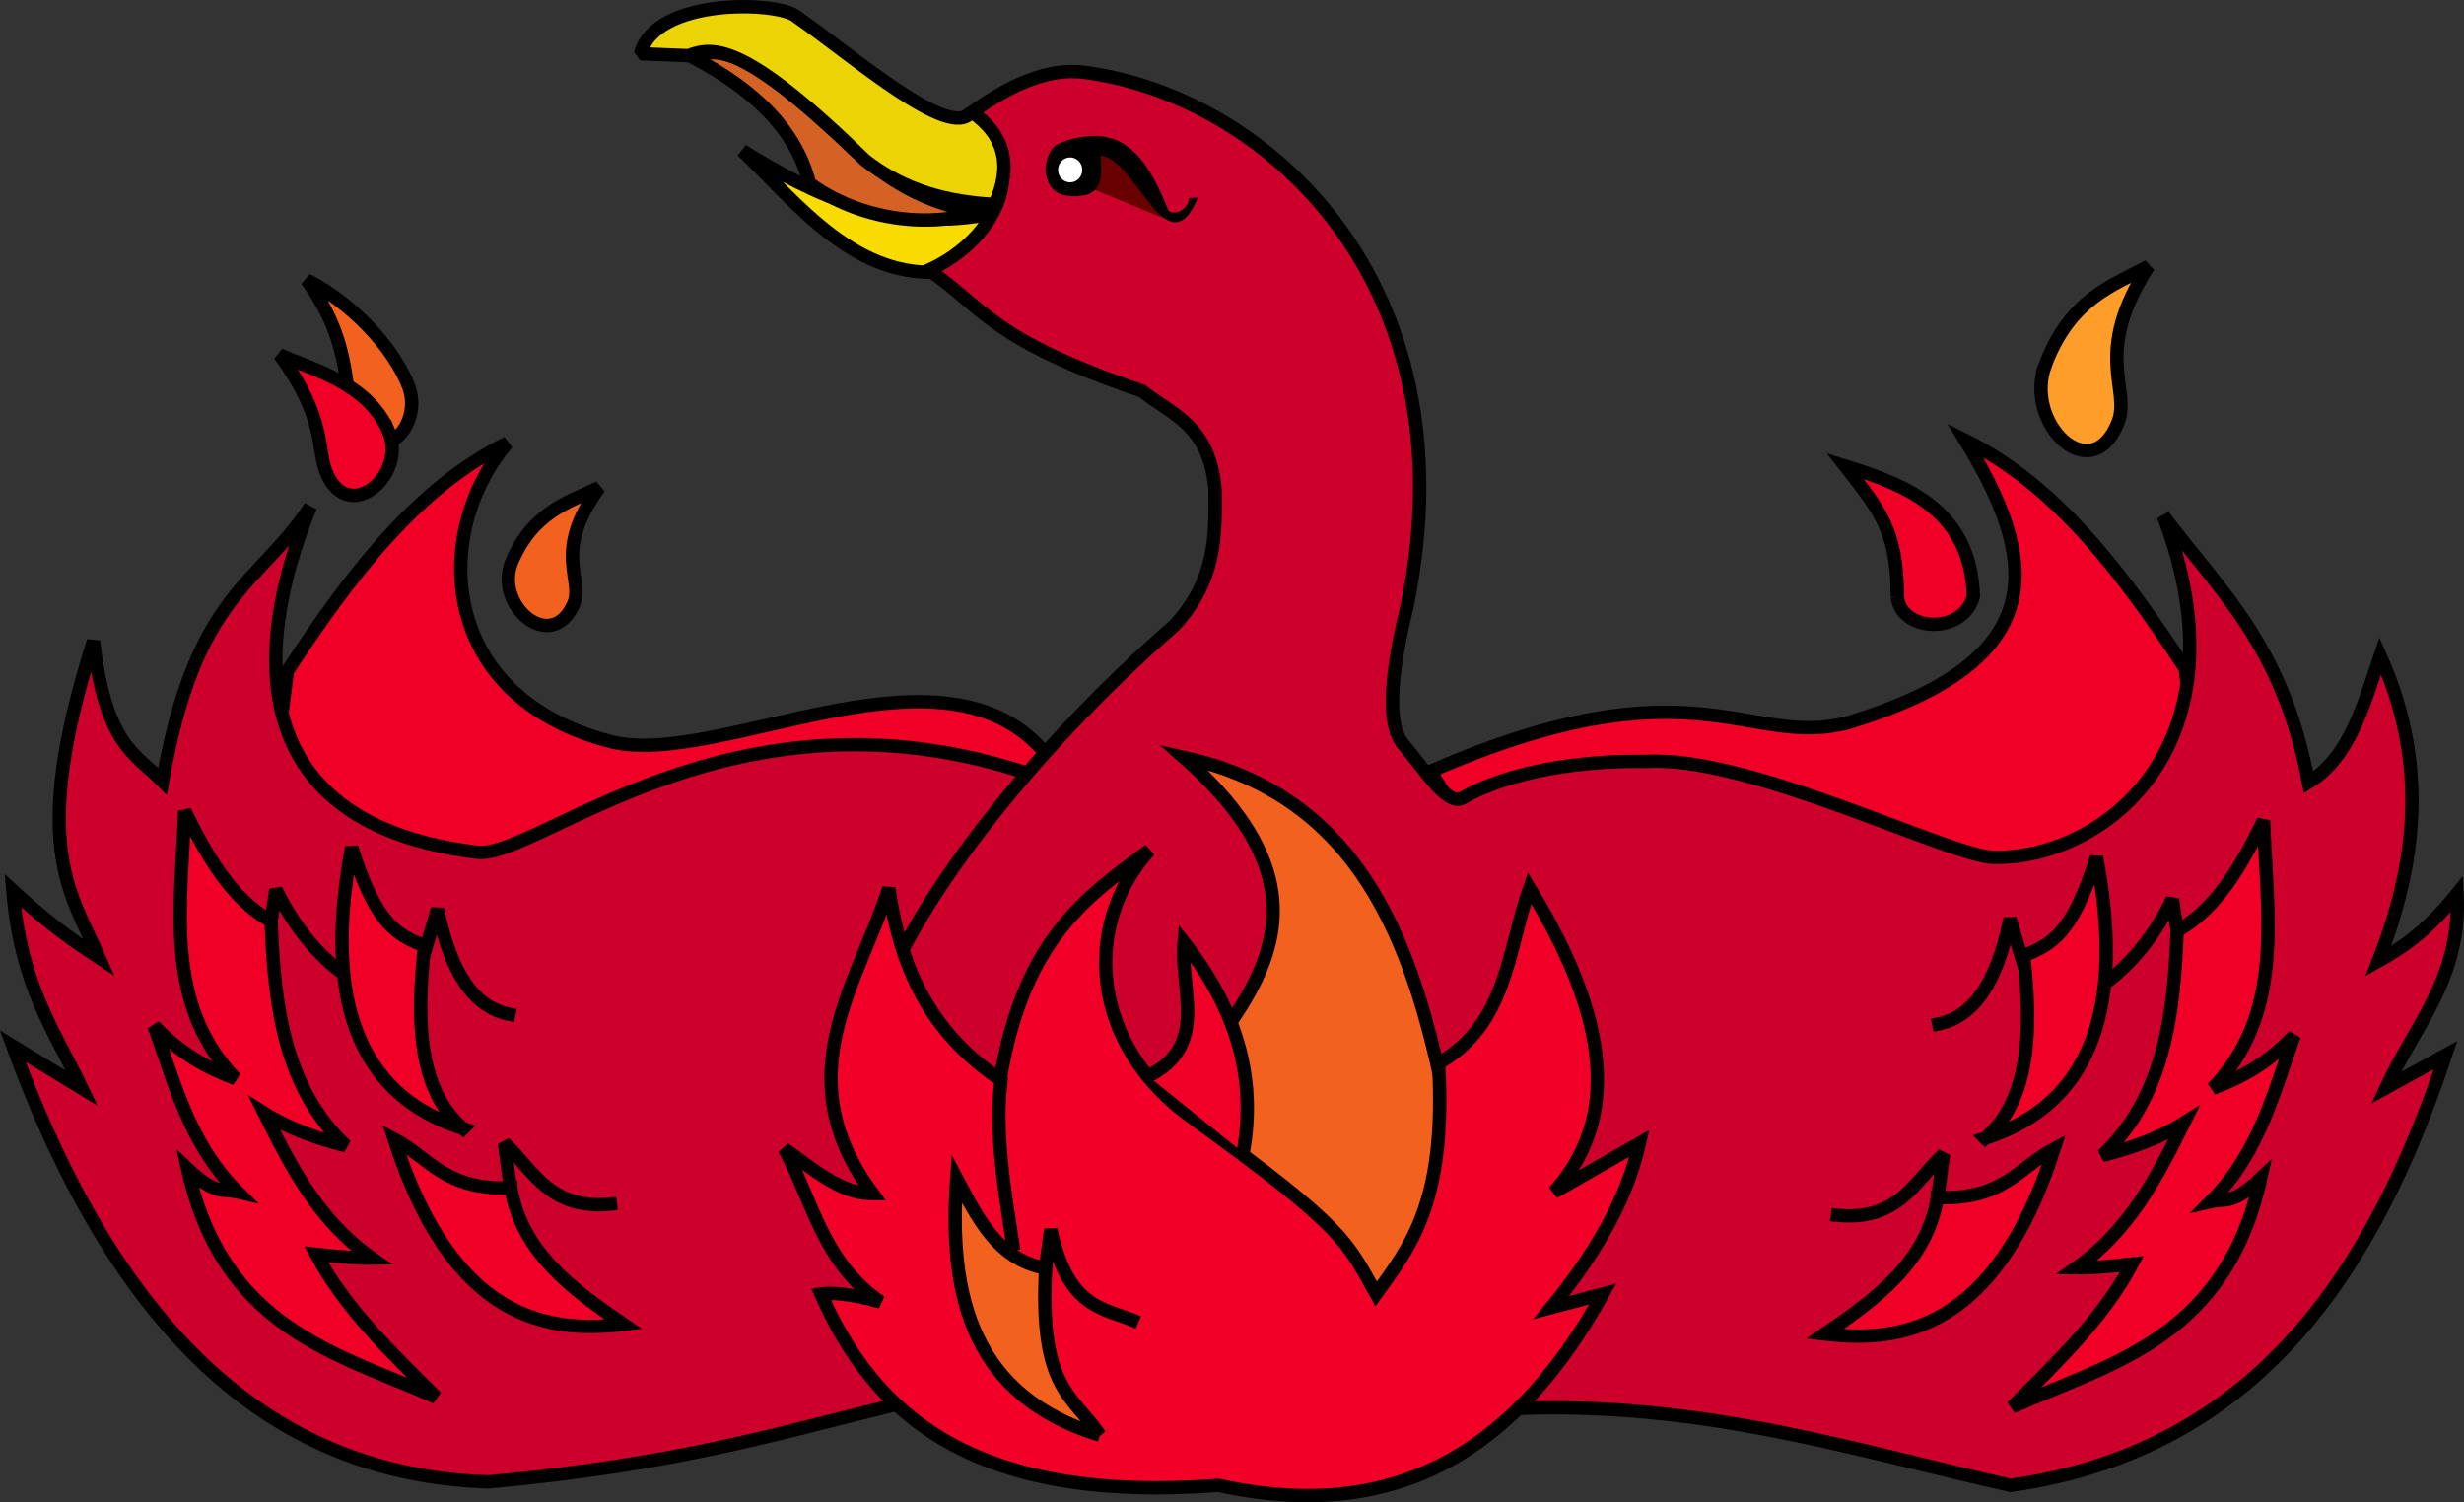
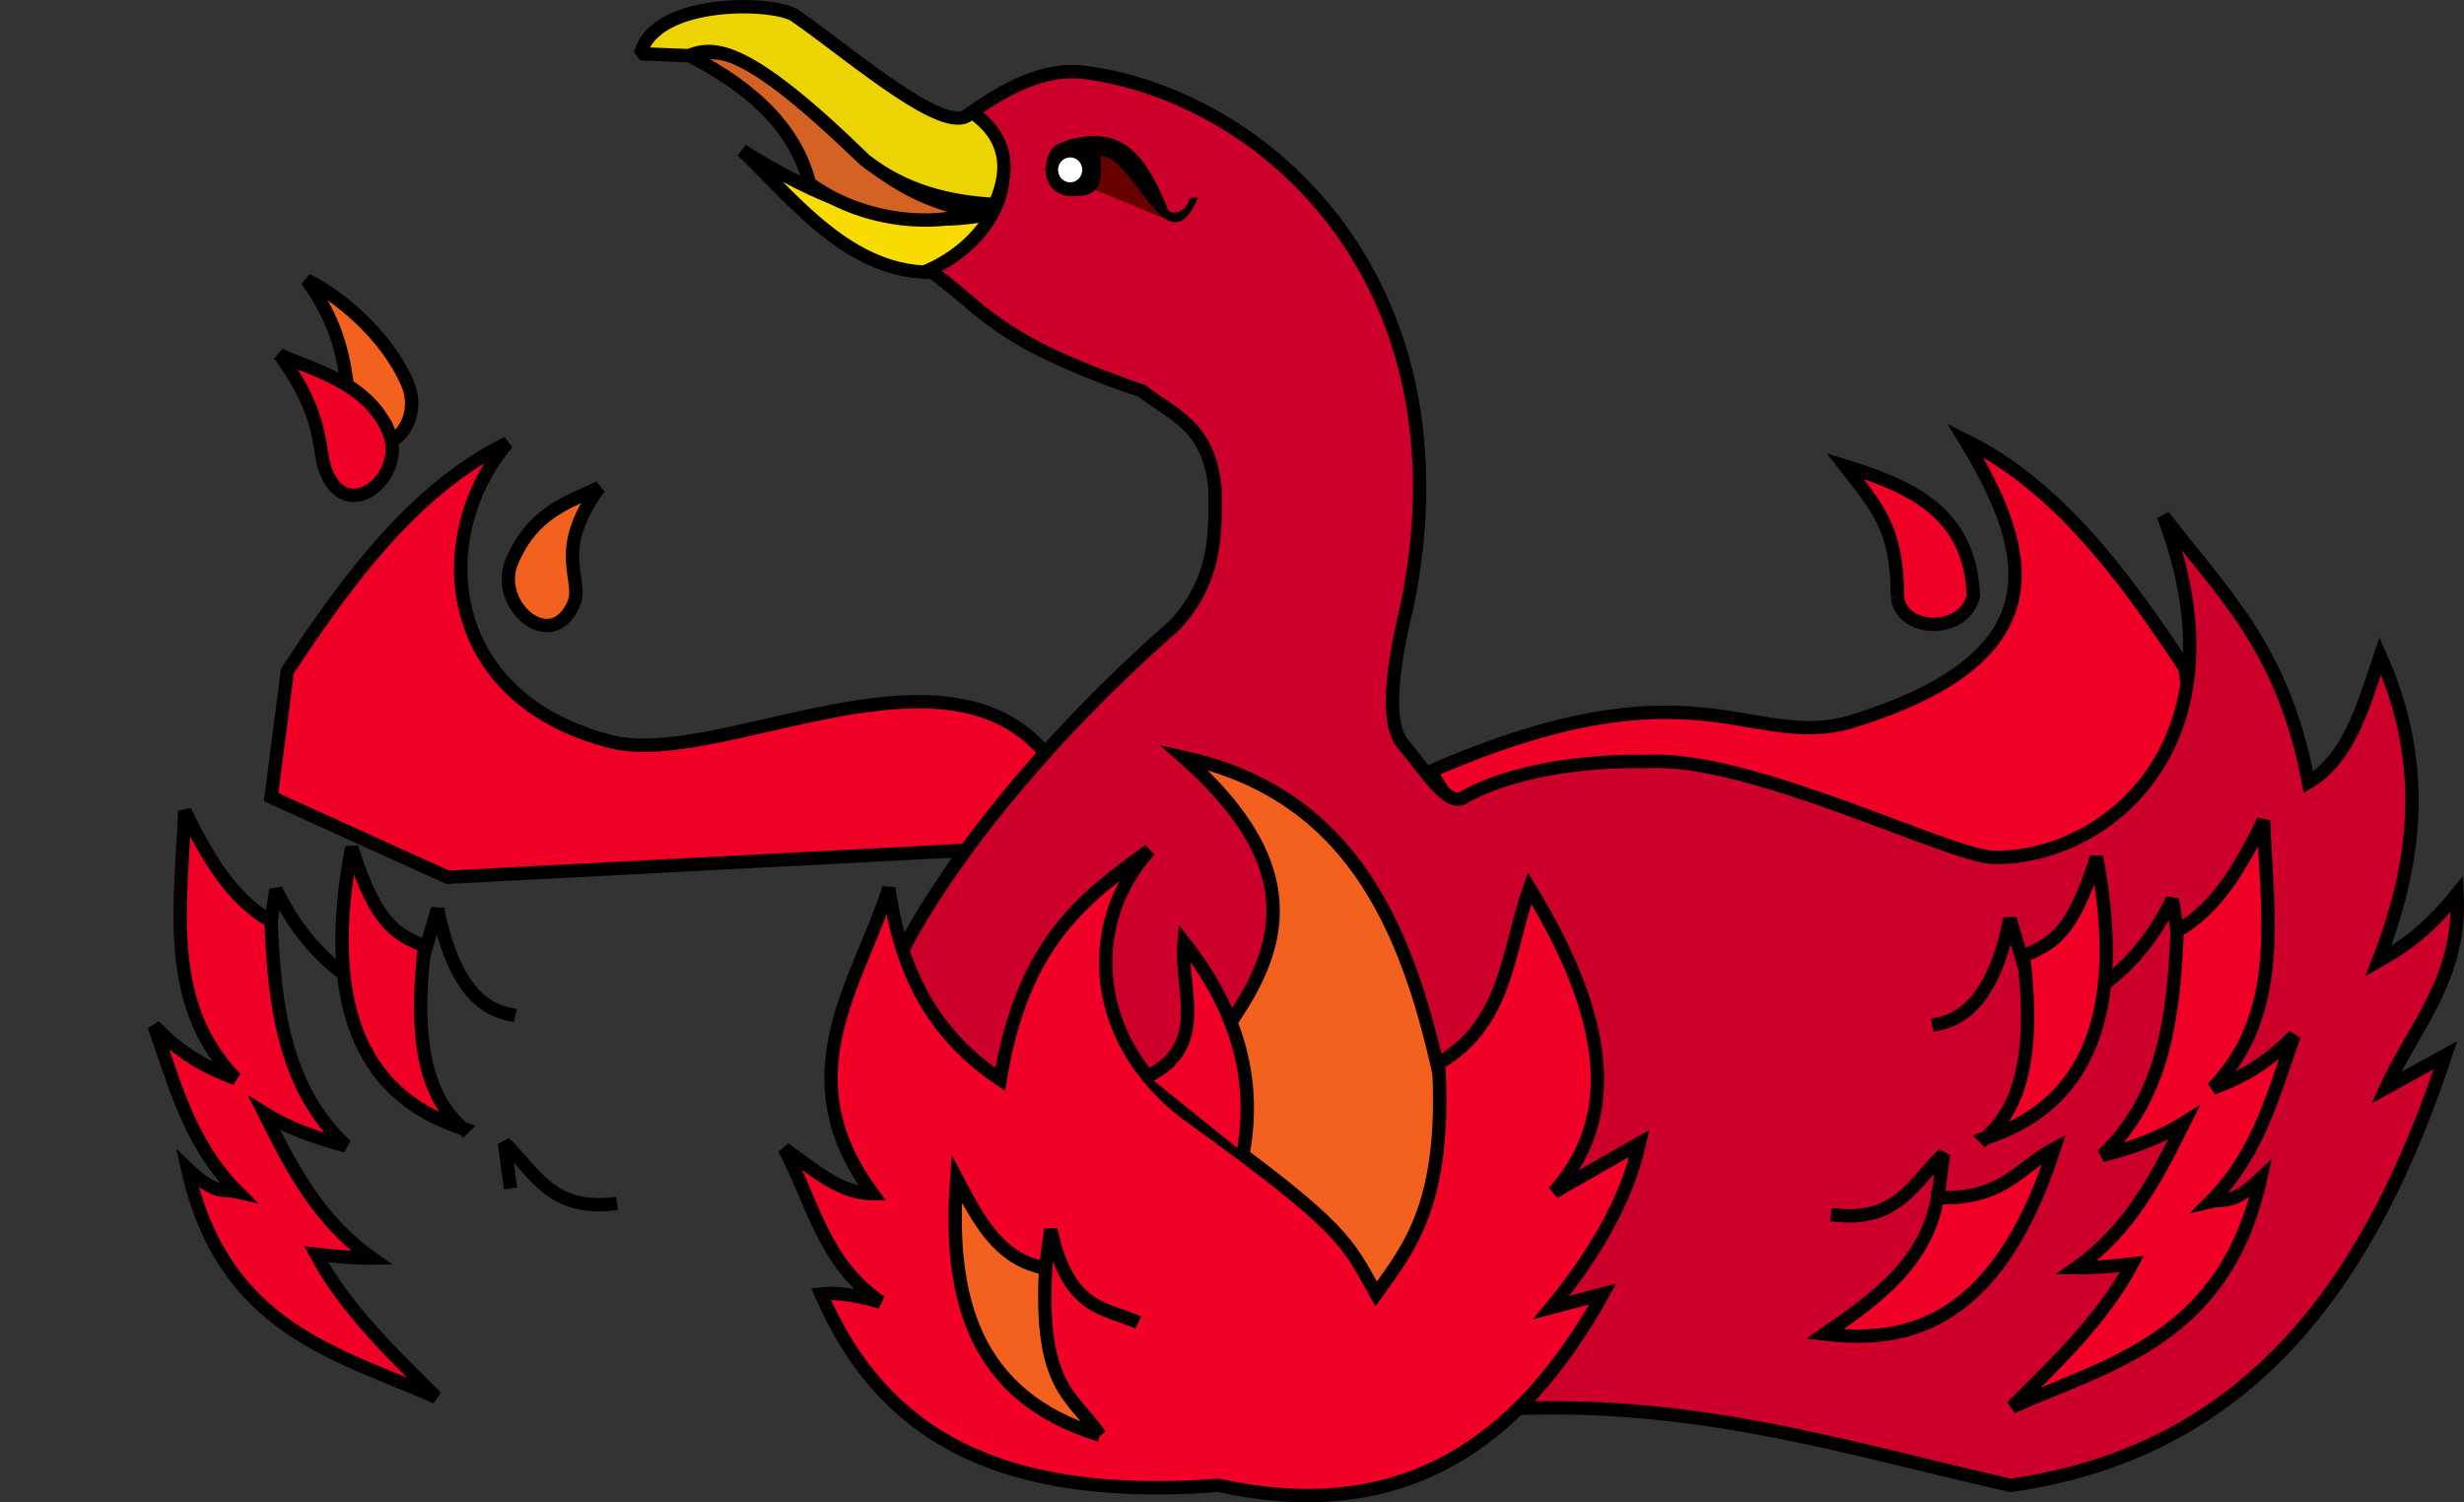
<svg xmlns="http://www.w3.org/2000/svg" id="svg4155" xml:space="preserve" height="146.66" viewBox="0 0 240.552 146.658" width="240.55" version="1.1">
  <rect x="0" y="0" width="240.552" height="146.658" fill="#333333" stroke="none" />
  <g id="g4163" transform="matrix(1.25 0 0 -1.25 -3.029 123.17)">
    <path id="path4323" d="m154.02 18.404c6.041 1.133 3.653 13.498 6.222 4.872" stroke="#000" stroke-width="1.042" fill="none" />
    <path id="path4167" d="m1.309-6.63h192.76v192.76h-192.76v-192.76z" fill-opacity="0" />
    <path id="path4337" d="m114.14 38.287c20.568 8.982 24.824 1.715 32.652 3.816 16.157 4.904 14.782 12.774 9.117 22.05 7.111-3.511 12.297-10.39 17.174-17.81l1.272-9.859-13.781-6.255-42.723 2.226z" fill-rule="evenodd" stroke="#000" stroke-width="1.042" fill="#f00027" />
    <path id="path4337-8" d="m84.662 38.924c-7.703 10.931-25.972-0.513-34.56 1.696-13.442 3.457-14.061 16.256-8.057 23.322-7.11-3.51-12.296-10.389-17.173-17.809l-1.272-9.859 13.781-6.255 42.723 2.226z" fill-rule="evenodd" stroke="#000" stroke-width="1.042" fill="#f00027" />
-     <path id="path4286" d="m82.734 38.119c-23.056 7.663-38.381-6.703-43.028-6.147-17.8 2.128-17.82 15.292-13.043 26.986-4.017-6.13-8.961-6.705-11.544-21.439-2.084 2.13-4.45 2.752-5.397 10.944-5.048-15.904-1.81-19.6 0.449-24.737-1.853 1.221-3.721 2.463-6.747 5.247 0.637-7.472 3.261-10.969 5.397-15.442l-5.397 3.299c8.912-24.403 21.884-33.577 37.18-34.033 15.053 1.392 22.691 3.841 31.634 5.997" fill-rule="evenodd" stroke="#000" stroke-width="1.042" fill="#cc002b" />
    <path id="path4309" d="m76.329 77.336c-7.049-0.767-11.604 5.287-15.934 9.432 5.496-3.392 11.86-6.591 19.715-4.872" fill-rule="evenodd" stroke="#000" stroke-width="1.042" fill="#f8db00" />
    <path id="path4303" d="m71.233 20.472c2.432 7.157 11.177 18.968 22.938 29.235 3.264 3.548 3.193 7.096 3.148 10.645-0.456 5.022-3.388 5.8-5.697 7.646-11.796 4.01-12.338 6.468-16.641 9.445 5.431 2.49 8.042 8.369 3.298 12.294 2.949 2.098 5.92 3.531 8.845 3.148 14.21-1.86 30.328-16.461 25.202-41.652-1.873-7.619-1.069-9.933-0.315-10.821 1.684-1.981 3.464-4.88 4.648-4.198 3.731 2.151 9.595 2.95 14.393 2.849 8.118 0.468 23.683-7.461 27.136-7.496 8.8-0.091 19.918 9.028 13.193 26.686 4.64-6.125 9.329-10.226 11.34-20.821 3.215 1.944 4.293 6.026 5.602 9.877 3.841-8.594 2.761-16.369-0.15-23.838 1.845 1.034 3.745 2.265 6.147 5.247 0.353-6.588-3.346-10.341-5.547-15.142l4.648 2.549c-5.586-16.766-14.633-30.86-33.963-33.601-12.177 2.721-23.787 6.515-38.38 6.015" fill-rule="evenodd" stroke="#000" stroke-width="1.042" fill="#cc002b" />
    <path id="path4307" d="m87.799 83.766 6.043-2.491-1.14 2.332-3.975 3.392-0.954-0.981z" fill-rule="evenodd" fill="#680000" />
    <path id="path4266" d="m93.63 82.202c0.221-0.556 1.566-0.246 1.67 0.875l0.689 0.026c-2.409-5.734-4.884 3.162-7.606 3.26 0.082-1.591 0.287-3.262-2.253-3.154-1.219 0.047-1.947 0.698-2.067 2.094 0.223 1.998 1.024 1.954 1.723 2.287 3.935 1.089 5.926-0.557 7.845-5.388z" fill-rule="evenodd" />
    <ellipse id="path4268" rx=".946" transform="scale(1,-1)" ry=".975" cy="-85.269" cx="86.004" fill="#fff" />
    <path id="path4282" d="m89.71 5.48c3.71 10.926 21.93 19.108 5.171 33.905 19.869-4.365 19.679-26.14 23.599-44.147" fill-rule="evenodd" stroke="#000" stroke-width="1.042" fill="#f3611e" />
    <path id="path4270" d="m70.572 5.317c-6.8 9.189-1.185 16.25 1.272 23.853 1.106-7.914 4.494-12.095 8.693-14.948 1.831 11.02 6.808 14.315 11.661 17.916-5.262-5.769-4.736-15.312 3.604-21.096 11.8-8.529 11.813-9.512 14.1-13.569 2.675 3.733 5.497 7.147 4.877 18.022 5.357 3.064 5.382 8.794 7.103 13.675 7.064-11.521 6.404-18.71 1.908-23.747l6.679 3.816c-1.041-4.59-3.594-8.802-6.891-12.827l4.028 1.06c-6.39-11.462-15.44-18.146-30.005-14.948-19.074-1.434-26.877 5.425-31.061 14.948 1.437 0.189 3.495-0.288 4.665-0.636-4.517 3.101-5.293 7.864-7.527 11.979 2.231-1.562 4.392-3.541 6.891-3.498z" fill-rule="evenodd" stroke="#000" stroke-width="1.042" fill="#f10027" />
-     <path id="path4272" d="m80.643 14.434c-0.61-4.346 0.297-9.223 0.954-13.569" stroke="#000" stroke-width="1.042" fill="none" />
    <path id="path4274" d="m88.329-13.553c-9.858 3.001-11.868 10.711-11.184 20.036 1.655-3.124 3.228-6.346 6.944-6.997-0.513-9.422 2.123-9.929 4.24-13.039z" fill-rule="evenodd" stroke="#000" stroke-width="1.042" fill="#f3611e" />
    <path id="path4276" d="m84.067-0.513 0.424 3.021c1.369-6.364 4.266-6.107 6.838-7.262" stroke="#000" stroke-width="1.042" fill="none" />
    <path id="path4278" d="m92.093 14.487c4.802 2.376 2.469 6.791 2.809 10.442 4.362-5.552 5.618-11.021 4.612-16.432" fill-rule="evenodd" stroke="#000" stroke-width="1.042" fill="#f00027" />
    <path id="path4315" d="m65.642 84.22c-1.234 4.907-5.449 8.031-9.82 10.195 3.133-0.206 3.632 1.618 13.643-7.871 2.905-2.502 5.493-3.844 9.192-4.56-3.592-1.289-9.143-0.638-13.015 2.236z" fill-rule="evenodd" stroke="#000" stroke-width="1.042" fill="#d36224" />
    <path id="path4319" stroke-linejoin="bevel" d="m56.197 94.19-3.748 0.15c1.131 4.402 10.725 4.091 12.144 2.924 4.468-3.1 12.099-9.816 13.692-7.456 2.618-1.773 3.204-4.264 1.825-7.236-3.635 0.19-7.082 1.067-10.12 3.448-9.268 9.034-11.792 8.956-13.793 8.171z" fill-rule="evenodd" stroke="#000" stroke-width="1.042" fill="#ecd404" />
    <path id="path4321" d="m157.47 9.633c9.402 3.011 10.572 12.025 8.695 21.964-1.93-6.235-3.667-6.838-5.697-7.721 0.681-5.743 0.485-11.276-2.998-14.243z" fill-rule="evenodd" stroke="#000" stroke-width="1.042" fill="#f00027" />
    <path id="path4327" d="m153.84 18.569c2.609 0.548 4.507 3.017 5.566 8.216l1.007-3.392" stroke="#000" stroke-linecap="square" stroke-width="1.042" fill="none" />
    <path id="path4331" stroke-linejoin="bevel" d="m166.99 21.852c2.232 1.722 3.863 3.926 5.097 6.447l1.008-6.593" stroke="#000" stroke-width="1.042" fill="none" />
    <path id="path4329" d="m172.46 25.825c3.116 1.759 5.01 5.088 6.747 8.621 0.278-7.385 1.669-15.057-3.973-20.914 2.313 0.862 4.286 1.948 6.372 4.123-1.548-4.227-2.68-9.123-6.522-12.968 1.093 0.255 1.699-0.3 3.898 1.799-2.787-12.482-11.631-14.392-19.415-17.841 3.5 3.499 7.069 6.874 9.37 11.169-1.605-0.178-3.139-0.32-4.348-0.3 4.226 2.995 6.317 7.153 8.396 11.319-1.895-1.193-4.079-1.953-6.372-2.549 4.784 4.491 5.598 10.881 5.847 17.541z" fill-rule="evenodd" stroke="#000" stroke-width="1.042" fill="#f00027" />
    <path id="path4333" stroke-linejoin="bevel" d="m145.42 3.674c5.228-0.723 6.464 2.547 8.799 4.718l-0.477-3.551" stroke="#000" stroke-width="1.042" fill="none" />
    <path id="path4335" d="m153.74 4.999c5.165-0.183 6.358 2.353 9.117 3.816-4.63-14.378-12.186-15.144-17.916-14.471 4.078 2.792 7.941 5.622 8.799 10.654z" fill-rule="evenodd" stroke="#000" stroke-width="1.042" fill="#f00027" />
    <path id="path4321-6" d="m38.588 10.391c-9.402 3.011-10.572 12.025-8.695 21.964 1.93-6.235 3.667-6.838 5.697-7.721-0.681-5.743-0.485-11.276 2.998-14.243z" fill-rule="evenodd" stroke="#000" stroke-width="1.042" fill="#f00027" />
    <path id="path4327-0" d="m42.161 19.326c-2.609 0.548-4.507 3.017-5.566 8.216l-1.007-3.392" stroke="#000" stroke-linecap="square" stroke-width="1.042" fill="none" />
    <path id="path4331-0" stroke-linejoin="bevel" d="m29.068 22.61c-2.232 1.722-3.863 3.926-5.097 6.447l-1.008-6.593" stroke="#000" stroke-width="1.042" fill="none" />
    <path id="path4329-1" d="m23.596 26.583c-3.116 1.759-5.01 5.088-6.747 8.621-0.278-7.385-1.669-15.057 3.973-20.914-2.313 0.862-4.286 1.948-6.372 4.123 1.548-4.227 2.68-9.123 6.522-12.968-1.093 0.255-1.699-0.3-3.898 1.799 2.787-12.482 11.631-14.392 19.415-17.841-3.5 3.499-7.069 6.874-9.37 11.169 1.605-0.178 3.139-0.32 4.348-0.3-4.226 2.994-6.318 7.152-8.396 11.318 1.895-1.192 4.079-1.952 6.372-2.548-4.784 4.491-5.598 10.881-5.847 17.541z" fill-rule="evenodd" stroke="#000" stroke-width="1.042" fill="#f00027" />
    <path id="path4333-9" stroke-linejoin="bevel" d="m50.617 4.544c-5.228-0.723-6.464 2.547-8.799 4.718l0.477-3.551" stroke="#000" stroke-width="1.042" fill="none" />
-     <path id="path4335-5" d="m42.32 5.757c-5.165-0.183-6.358 2.353-9.117 3.816 4.63-14.378 12.186-15.144 17.916-14.471-4.078 2.792-7.941 5.622-8.799 10.654z" fill-rule="evenodd" stroke="#000" stroke-width="1.042" fill="#f00027" />
    <path id="path4396" d="m42.404 54.685c1.662 3.902 4.503 4.66 6.822 5.772-3.739-5.091-1.135-7.182-2.024-9.145-1.766-3.901-6.238-0.007-4.798 3.373z" fill-rule="evenodd" stroke="#000" stroke-width="1.042" fill="#f3611e" />
-     <path id="path4396-2" d="m162.16 70.028c1.966 5.212 5.325 6.225 8.067 7.711-4.422-6.802-1.342-9.595-2.393-12.217-2.088-5.211-7.376-0.009-5.673 4.506z" fill-rule="evenodd" stroke="#000" stroke-width="1.042" fill="#fe9d2a" />
    <path id="path4396-3-0" d="m34.26 68.56c-1.662 3.902-5.563 6.992-7.882 8.104 3.739-5.091 2.831-9.09 3.72-11.053 1.766-3.901 5.601-0.431 4.162 2.949z" fill-rule="evenodd" stroke="#000" stroke-width="1.042" fill="#f3611e" />
    <path id="path4396-3" d="m32.776 64.849c-1.662 3.902-6.199 4.872-8.518 5.984 3.739-5.091 2.831-7.394 3.72-9.357 1.766-3.901 6.238-0.007 4.798 3.373z" fill-rule="evenodd" stroke="#000" stroke-width="1.042" fill="#f00027" />
    <path id="path4458" d="m150.61 51.909c0.296-2.738 5.128-2.976 5.937 0.053-0.22 6.659-5.087 8.646-10.018 10.177 2.678-3.428 4.081-5.004 4.081-10.23z" fill-rule="evenodd" stroke="#000" stroke-width="1.042" fill="#f00027" />
  </g>
</svg>